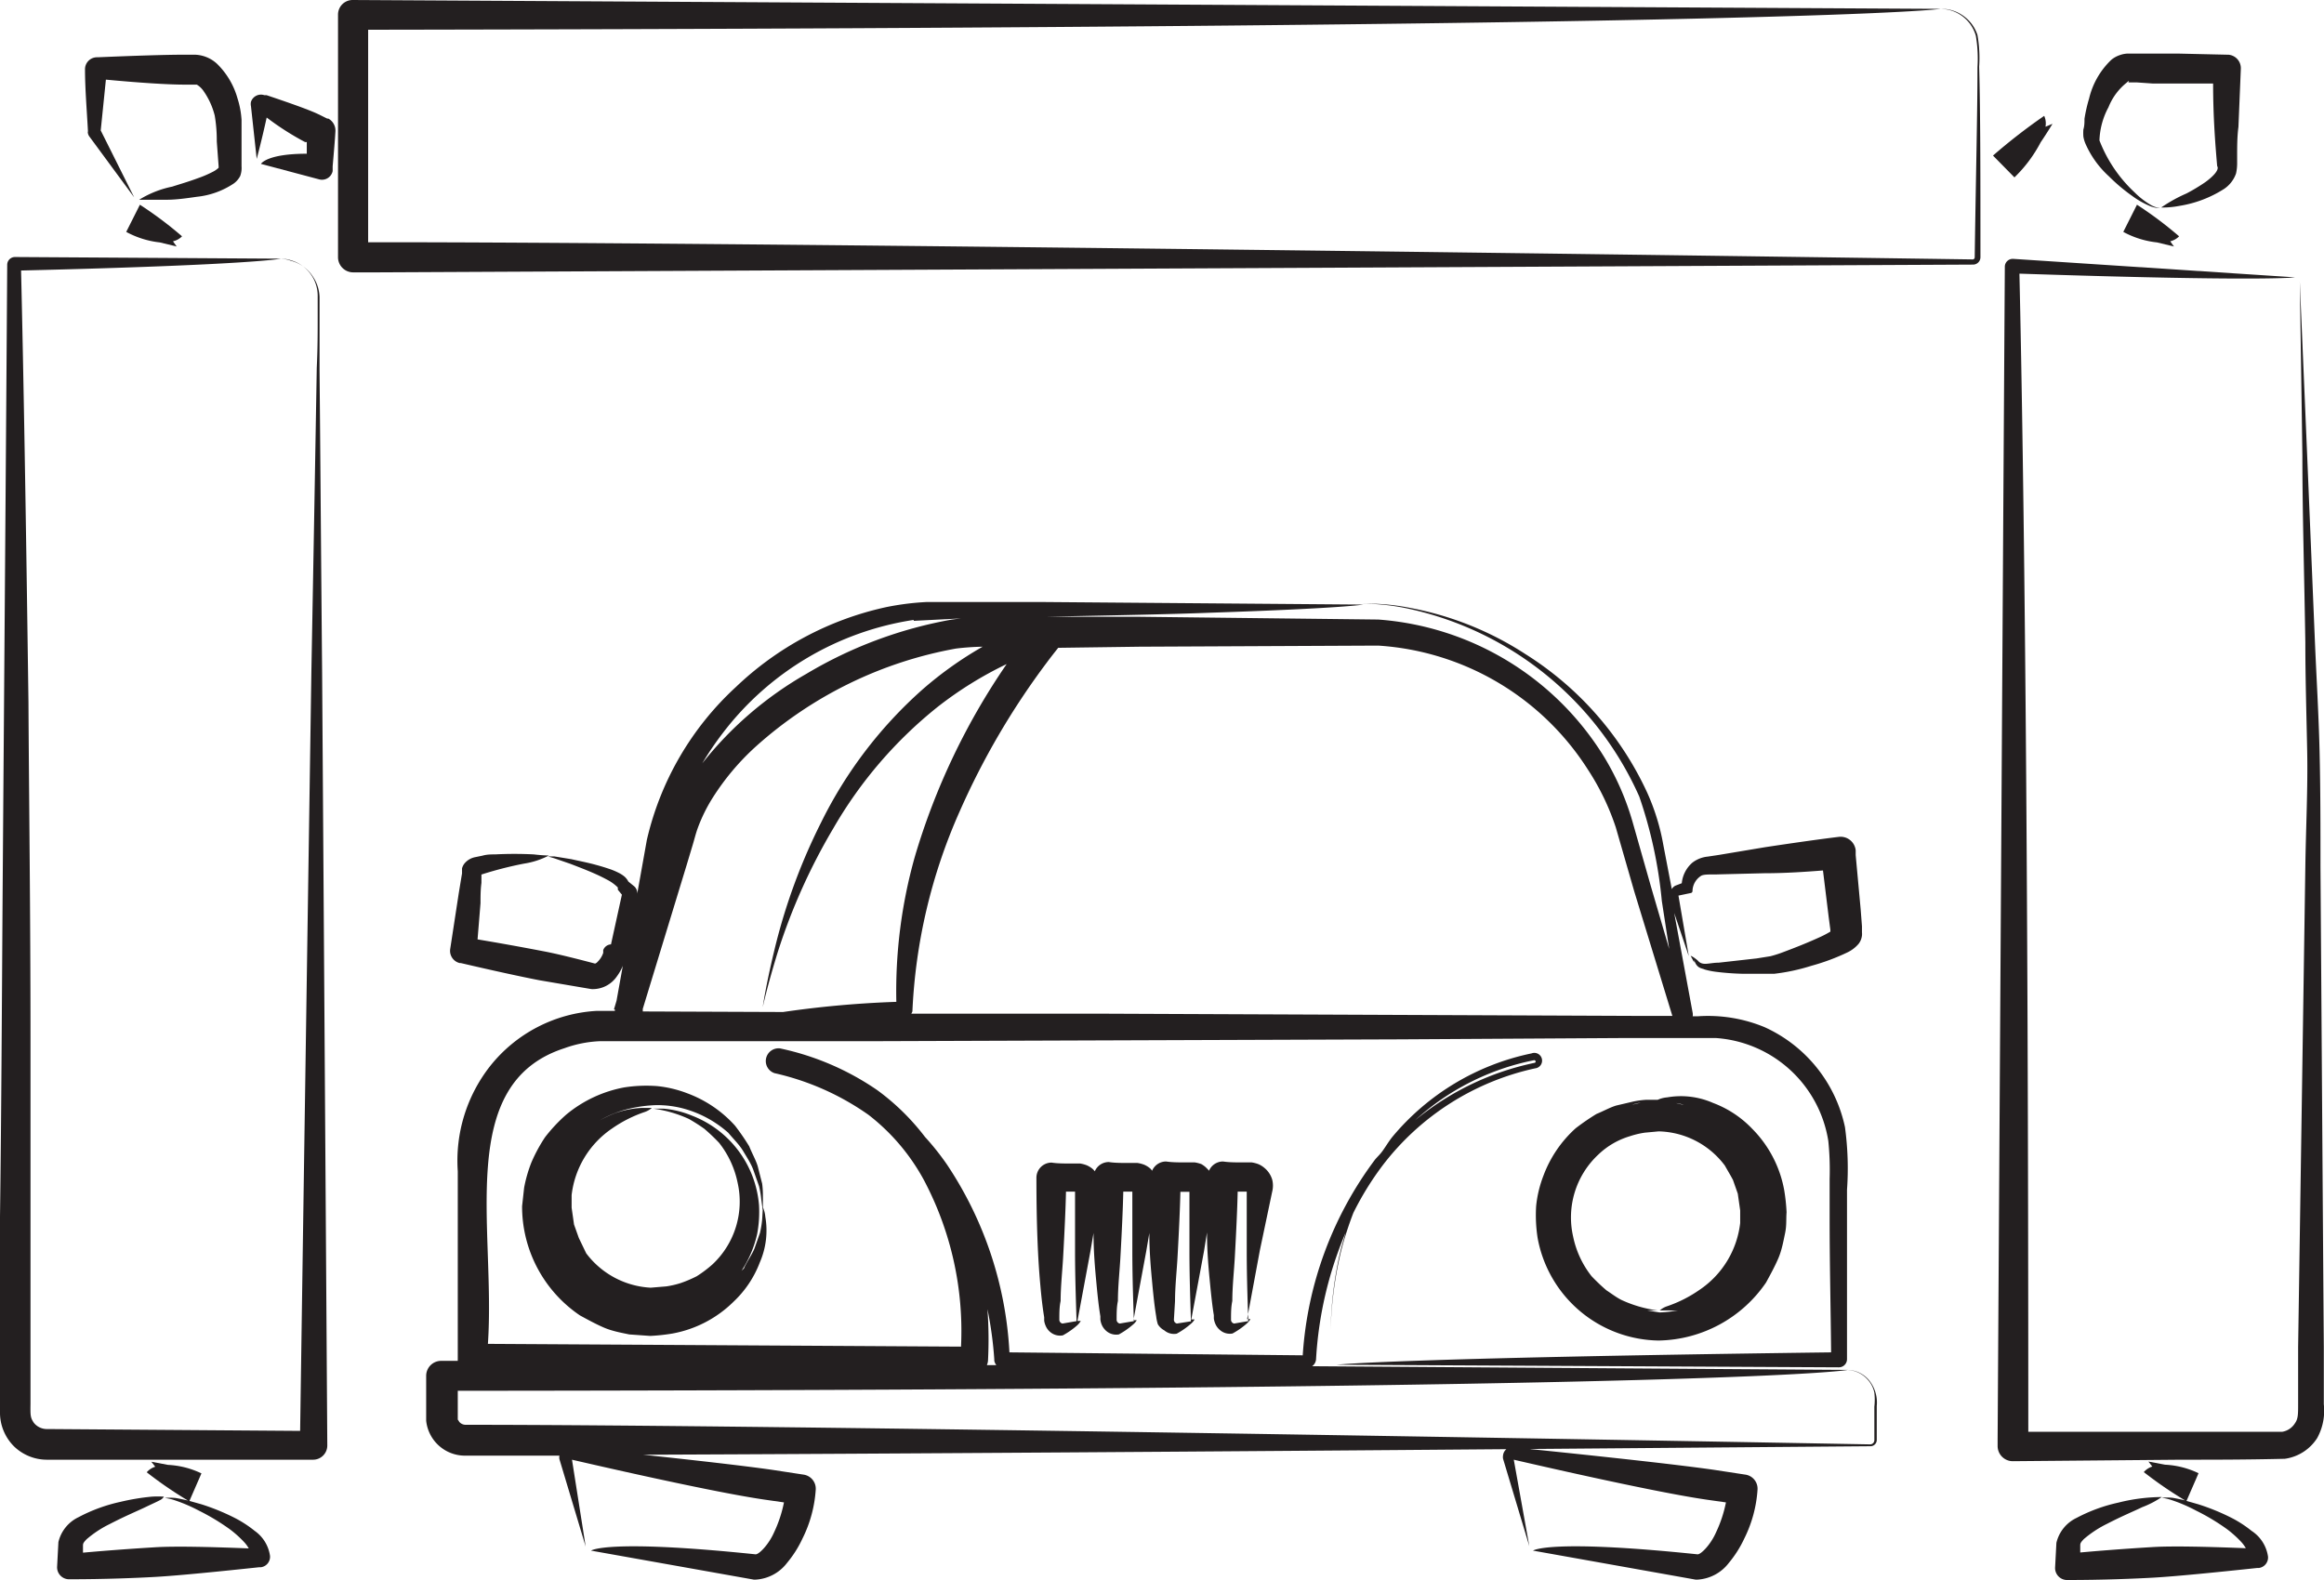
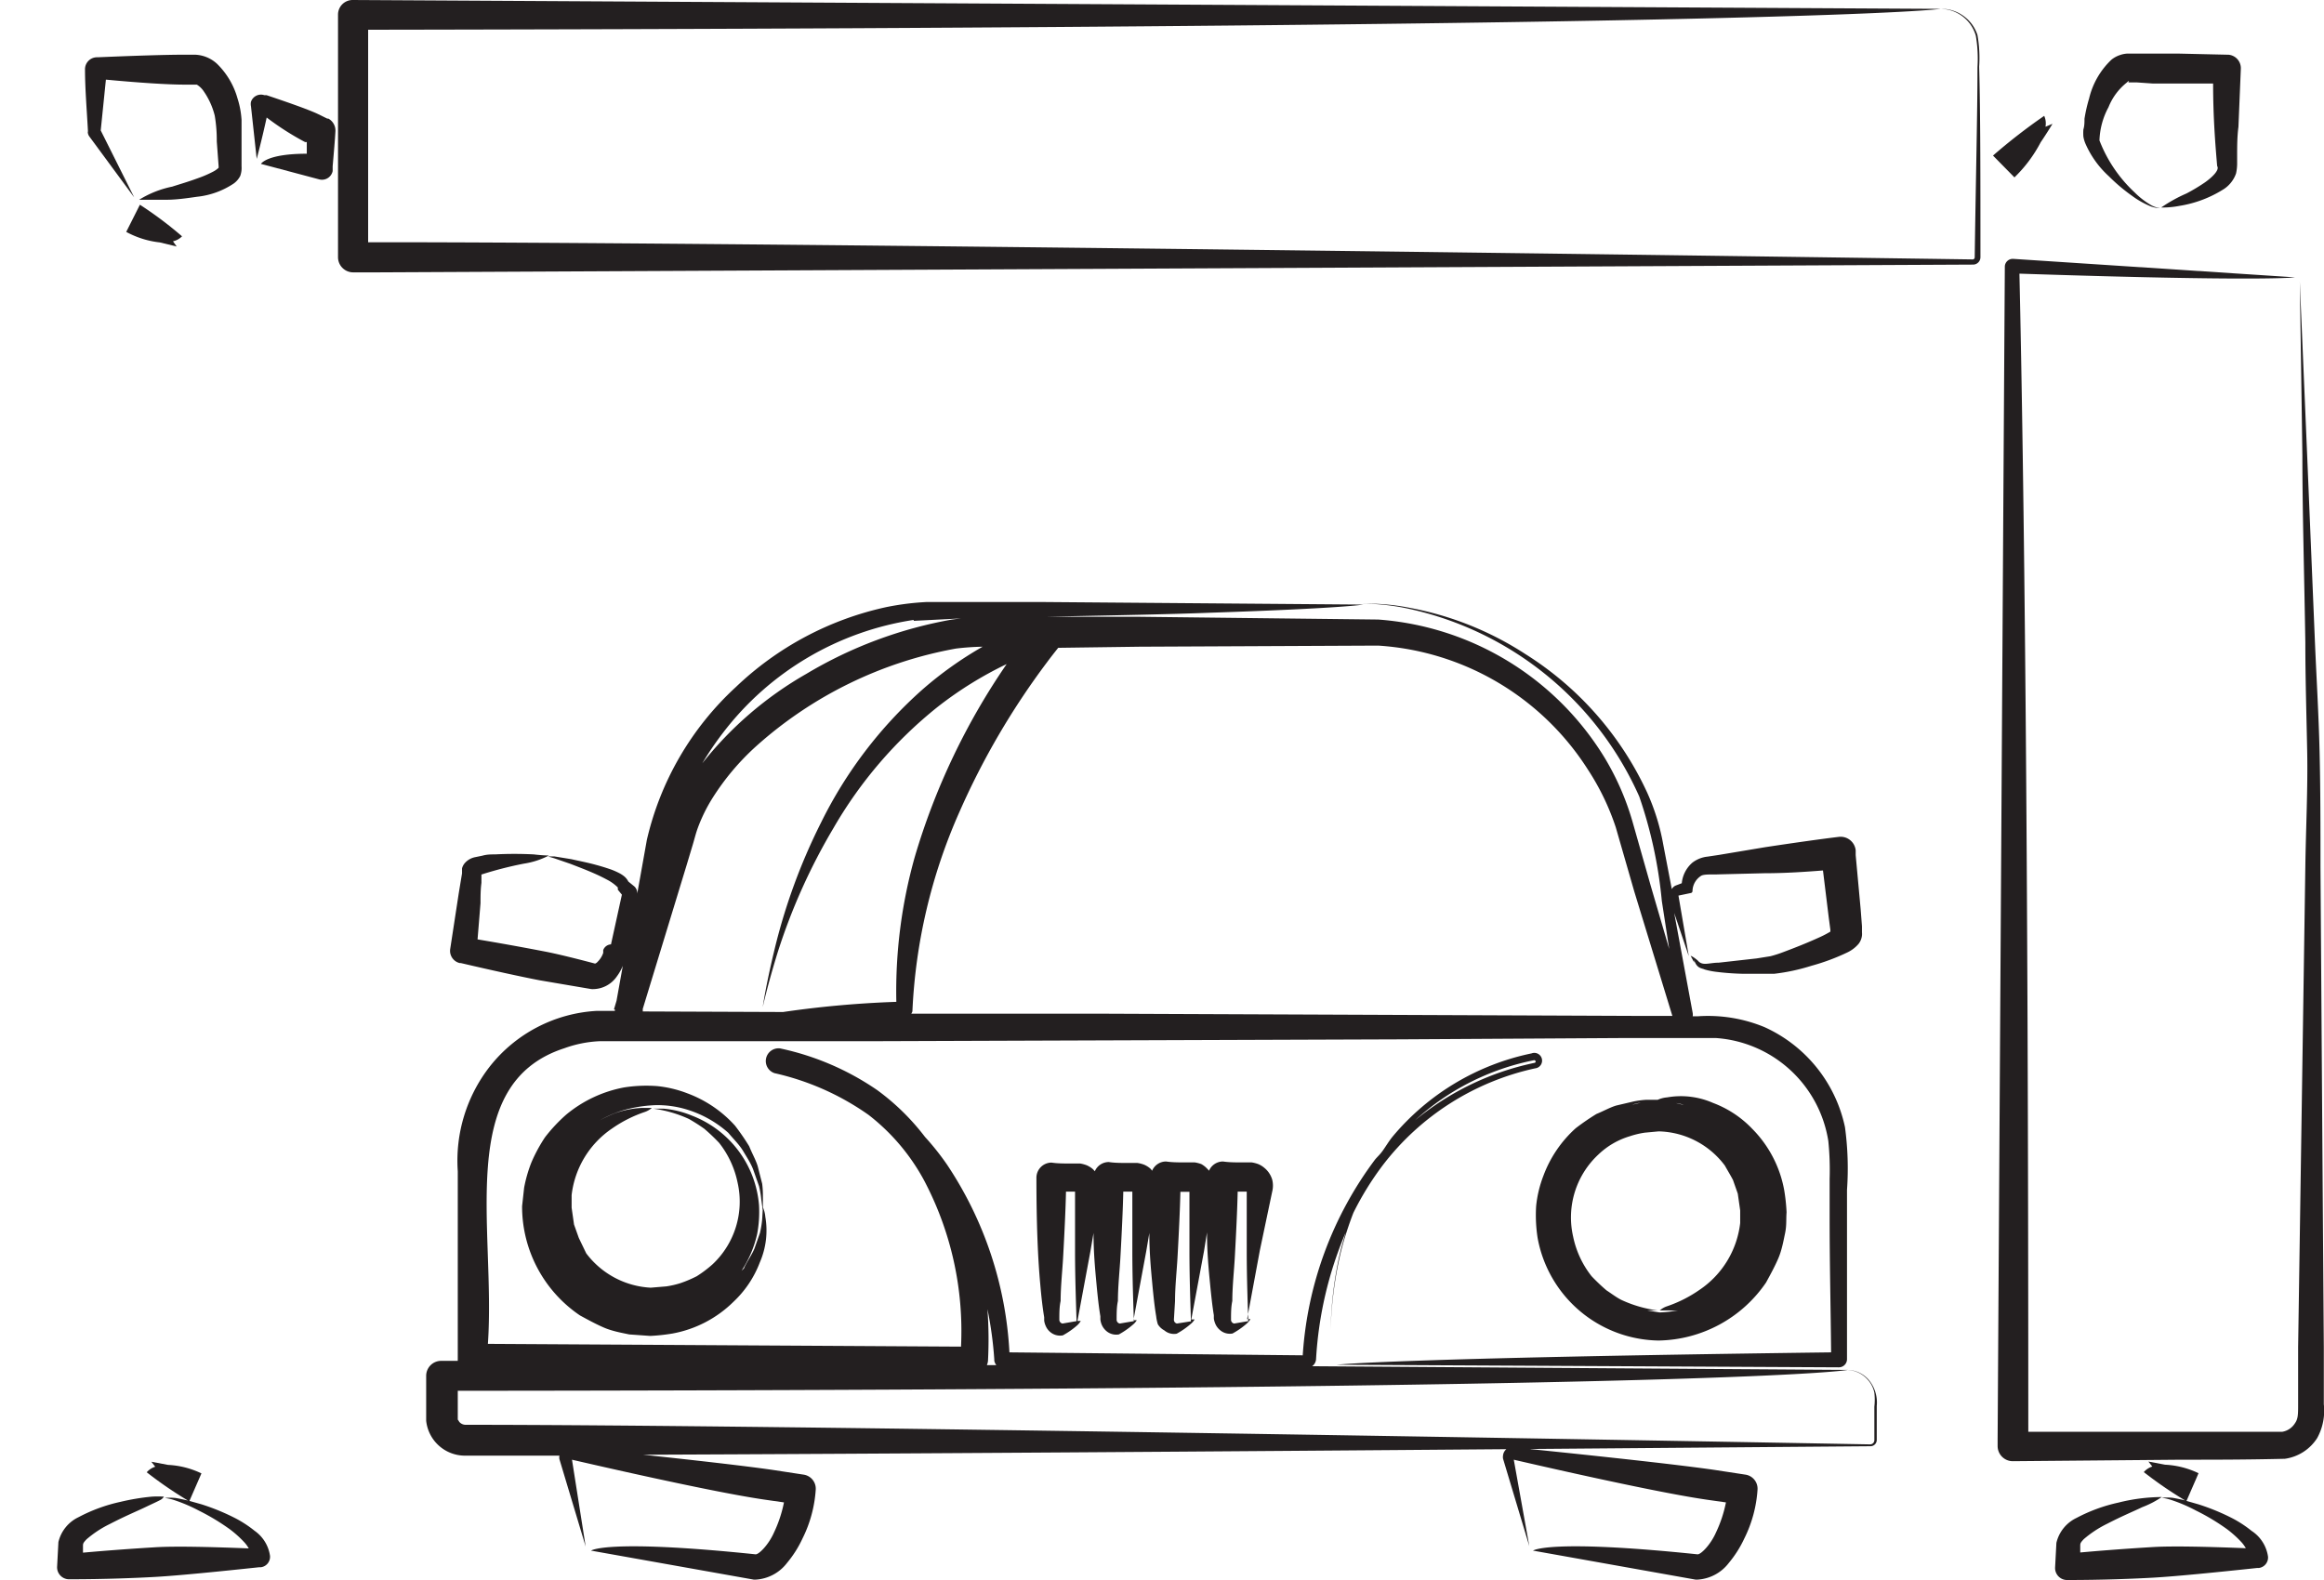
<svg xmlns="http://www.w3.org/2000/svg" id="Layer_1" data-name="Layer 1" viewBox="0 0 125.75 85.53">
  <defs>
    <style>.cls-1{fill:#231f20;}</style>
  </defs>
  <title>contactless_washing </title>
  <path class="cls-1" d="M101.09,74.65a1.56,1.56,0,0,0-1.17-.51,1.56,1.56,0,0,1,1.17.56,1.5,1.5,0,0,1,.33.67,3.34,3.34,0,0,1,0,.76c0,.52,0,1.13,0,1.81h0a.23.23,0,0,1-.23.23c-13.74-.25-59.12-1.06-76-1.06a.45.45,0,0,1-.34-.16s-.08-.14-.08-.11,0-.11,0-.19v-.18c0-.42,0-.8,0-1.2,70-.05,75.21-1.13,75.21-1.13L71,73.94a.51.51,0,0,0,.21-.37v0a20.51,20.51,0,0,1,1.6-6.86c-.1.36-.21.71-.28,1A20.53,20.53,0,0,0,72,72c0,.5,0,.88,0,1.14s0,.38,0,.38,0-.13,0-.38,0-.65,0-1.15a20.54,20.54,0,0,1,.57-4.3,18.47,18.47,0,0,1,.66-2.05,16.21,16.21,0,0,1,1.6-2.59,14.18,14.18,0,0,1,8.23-5.23.42.42,0,1,0-.19-.81,13.32,13.32,0,0,0-7.54,4.53c-.19.24-.33.48-.5.72s-.29.33-.43.5a19.78,19.78,0,0,0-3.91,10.59l-15.87-.16a20.2,20.2,0,0,0-3.37-10.15,13.9,13.9,0,0,0-1.2-1.51A12.58,12.58,0,0,0,47.47,59a14.63,14.63,0,0,0-5.26-2.26h0a.69.69,0,0,0-.3,1.34h0A14.21,14.21,0,0,1,47,60.34a11.2,11.2,0,0,1,3,3.54,17.45,17.45,0,0,1,2,9L26.4,72.73c.43-6.29-1.8-14.08,4.14-16a6.42,6.42,0,0,1,1.91-.38h6.46l8.24,0,28.58-.1,11.84-.07c1.83,0,3.67,0,5.3,0a6.62,6.62,0,0,1,6.06,5.58A15.48,15.48,0,0,1,99,63.8q0,1.07,0,2.11c0,2.57.06,5,.08,7.28-23.92.31-26.75.67-26.75.67L99.5,74a.44.44,0,0,0,.44-.44h0c0-1.93,0-3.94,0-6q0-1.55,0-3.16A16.49,16.49,0,0,0,99.83,61a7.69,7.69,0,0,0-4.35-5.41A8,8,0,0,0,91.89,55h-.3a.51.51,0,0,0,0-.18l-1-5.41.79,2.34-.56-3.28.67-.14a.11.11,0,0,0,.09-.11v0a1,1,0,0,1,.45-.81c.16-.12.66-.07,1-.09l2.42-.06c1.18,0,2.29-.08,3.19-.15l.31,2.53.09.68v.1a5.7,5.7,0,0,1-.64.33c-.66.3-1.3.55-1.86.76a6.5,6.5,0,0,1-.74.24l-.75.12L93,52.1c-.53,0-.88.2-1.14-.12v0c-.27-.23-.38-.25-.38-.25l.19.36,0-.13c.15.47.41.43.57.51a4,4,0,0,0,.58.12,14.07,14.07,0,0,0,1.44.11c.54,0,1.12,0,1.75,0a10.66,10.66,0,0,0,2-.43,11.6,11.6,0,0,0,1.94-.72,1.84,1.84,0,0,0,.61-.46.89.89,0,0,0,.19-.46,1,1,0,0,0,0-.18v-.09l0-.23-.07-.91-.27-2.94,0-.26a.82.82,0,0,0-.9-.73h0c-1,.12-2.41.32-4,.56L93,46.27l-.6.09a1.62,1.62,0,0,0-.83.33A1.68,1.68,0,0,0,91,47.8l-.34.13,0,0a.44.44,0,0,0-.2.19L90,45.72a11.92,11.92,0,0,0-.87-2.82,17.51,17.51,0,0,0-6.59-7.5,17.26,17.26,0,0,0-6.29-2.51,11.94,11.94,0,0,0-2.5-.22,12,12,0,0,1,2.49.28A17.79,17.79,0,0,1,88.7,43.11a24.28,24.28,0,0,1,1.22,5.65l.4,2.6-1-3.42-1-3.52A14.43,14.43,0,0,0,86.82,41a15.69,15.69,0,0,0-12.24-7.47l-12.93-.15-4.61,0h-.47c3.7-.08,6.65-.13,8.93-.22,7.22-.24,8.26-.44,8.26-.44l-17.49-.14-4,0c-.68,0-1.4,0-2.11,0a14.58,14.58,0,0,0-2.22.28,17,17,0,0,0-8.12,4.32A16.18,16.18,0,0,0,35,45.46l-.52,2.91v0a.49.49,0,0,0-.16-.4L34,47.71a.93.93,0,0,0-.21-.27,1.64,1.64,0,0,0-.27-.18,3.83,3.83,0,0,0-.45-.2c-.29-.1-.55-.18-.81-.25-.51-.14-1-.23-1.34-.31L30,46.35l-.35,0,.34.1.87.3c.36.14.79.3,1.27.51.23.1.48.22.72.35a2.31,2.31,0,0,1,.58.42v.12l.22.27-.59,2.69a.47.47,0,0,0-.42.31l0,.15a1.23,1.23,0,0,1-.3.48.33.33,0,0,1-.14.1c-1.1-.29-2.07-.53-2.75-.66-1.35-.26-2.53-.47-3.61-.65L26,48.88c0-.35,0-.72.05-1.1,0-.15,0-.3,0-.45a20.14,20.14,0,0,1,2.3-.59,4.31,4.31,0,0,0,1.35-.44s-.33,0-.82-.06a20.67,20.67,0,0,0-2.09,0c-.22,0-.44,0-.69.07l-.39.08a1,1,0,0,0-.55.31A.7.7,0,0,0,25,47v.09l0,.18-.06.36-.12.73-.46,3a.68.68,0,0,0,.51.76h.06c1.71.4,3.27.74,4.25.93l2.82.48H32a1.58,1.58,0,0,0,1.38-.69,2.71,2.71,0,0,0,.32-.57h0l-.34,1.89-.14.47h.05v.08h-1a7.93,7.93,0,0,0-5.76,3,8.29,8.29,0,0,0-1.74,5.68c0,3.52,0,6.68,0,9.39v.78a.86.86,0,0,0,0,.09h-.89a.81.81,0,0,0-.82.81h0c0,.93,0,1.58,0,2.43a2.11,2.11,0,0,0,2.08,1.89h5.13v0a.52.52,0,0,0,0,.19l1.42,4.73L30.95,79c3.64.84,8.33,1.87,10.56,2.18l.91.13a6.92,6.92,0,0,1-.54,1.63c-.3.68-.83,1.2-1,1.18-8.09-.84-8.9-.2-8.9-.2l8.81,1.57h.09a2.3,2.3,0,0,0,1.71-.91,5.93,5.93,0,0,0,.83-1.31,6.93,6.93,0,0,0,.72-2.67.77.77,0,0,0-.64-.79h0l-1.7-.26c-1.53-.22-4.27-.53-7-.82,13.12-.05,31.89-.18,46.71-.3a.5.5,0,0,0-.18.33.52.52,0,0,0,0,.19l1.42,4.73L81.91,79c3.64.84,8.33,1.87,10.56,2.18l.92.13a6.93,6.93,0,0,1-.54,1.63c-.3.68-.83,1.2-1,1.18-8.09-.84-8.9-.2-8.9-.2l8.8,1.57h.09a2.3,2.3,0,0,0,1.71-.91,6,6,0,0,0,.83-1.31,6.93,6.93,0,0,0,.72-2.67.77.77,0,0,0-.64-.79h0l-1.7-.26c-2.08-.3-6.39-.76-10-1.13l18.45-.15a.34.34,0,0,0,.34-.34q0-1.05,0-1.84A1.91,1.91,0,0,0,101.09,74.65ZM83,57.38a.08.08,0,0,1,.09.05.07.07,0,0,1-.05.09h0a14.92,14.92,0,0,0-6.47,3.11A13.45,13.45,0,0,1,83,57.38Zm16.8-6.77ZM25.62,47.11h0Zm9.16,7.63,0-.14,2.37-7.77.3-1c.11-.35.19-.7.3-1a8.68,8.68,0,0,1,.81-1.65,13.41,13.41,0,0,1,2.35-2.79,22.05,22.05,0,0,1,10.82-5.29A13.94,13.94,0,0,1,53.17,35a20,20,0,0,0-3.26,2.32,23.51,23.51,0,0,0-5.48,7.19,31.88,31.88,0,0,0-2.55,7c-.45,1.87-.61,3-.61,3s.25-1.16.82-3a32.43,32.43,0,0,1,3-6.68,23.31,23.31,0,0,1,5.63-6.56,20.14,20.14,0,0,1,3.75-2.33A36.74,36.74,0,0,0,49.5,46.37a26.83,26.83,0,0,0-1,7.85,55.59,55.59,0,0,0-6.13.55ZM61.66,35l12.91-.06a14.54,14.54,0,0,1,11.35,6.71,13.35,13.35,0,0,1,1.51,3.13l1,3.47,2.06,6.73H88.39l-28.91-.12-10.17,0s.05-.08.06-.13v0a29.8,29.8,0,0,1,2.55-10.8,40.88,40.88,0,0,1,4.72-8.07c.17-.23.38-.5.62-.8Zm-12.22-1.4L52,33.47l-.49.06a23.23,23.23,0,0,0-7.88,2.94A19.52,19.52,0,0,0,38,41.31a17,17,0,0,1,1.12-1.65A16,16,0,0,1,49.44,33.55Zm4,37.3a20.2,20.2,0,0,1,.36,2.67v.07a.55.55,0,0,0,.11.24H53.4a.76.76,0,0,0,.06-.24h0A22.36,22.36,0,0,0,53.43,70.86Z" />
  <path class="cls-1" d="M88.4,59.61l-.94.22c-.34.1-.69.3-1.08.46a12.91,12.91,0,0,0-1.12.77,6.5,6.5,0,0,0-1.75,2.58,6.26,6.26,0,0,0-.39,1.63A7.92,7.92,0,0,0,83.2,67a6.76,6.76,0,0,0,6.54,5.55,7.18,7.18,0,0,0,5.82-3.14c.24-.44.47-.86.66-1.3s.28-.94.37-1.37.05-.74.08-1.13a9.92,9.92,0,0,0-.13-1.21,6.31,6.31,0,0,0-1.72-3.3,5.68,5.68,0,0,0-2.13-1.41,4.32,4.32,0,0,0-2.48-.3,1.57,1.57,0,0,0-.51.13h0l-.6,0A4.85,4.85,0,0,0,88.4,59.61Zm0,.15a2,2,0,0,1,.38-.08l-.47.11Zm.36,11.1-.13,0a2.77,2.77,0,0,0,.51.06l.55,0a6.7,6.7,0,0,1-1.94-.56c-.27-.13-.54-.34-.83-.53a10.93,10.93,0,0,1-.8-.76,5.12,5.12,0,0,1-1-2.15,4.65,4.65,0,0,1,1.36-4.43,4.2,4.2,0,0,1,1.72-1A4.66,4.66,0,0,1,89,61.3l.75-.07a4.6,4.6,0,0,1,3.58,1.85c.15.27.31.53.44.78l.26.74.13.91q0,.33,0,.68a5.05,5.05,0,0,1-2.19,3.61,7,7,0,0,1-1.78.9,1.13,1.13,0,0,0-.38.22l.52,0a2.7,2.7,0,0,0,.47,0,6.87,6.87,0,0,1-1,.11Zm2.35-11.06-.42-.1a1.9,1.9,0,0,1,.34.07Zm-.51-.11h0Zm-.52-.07-.38,0-.37,0,.35,0Z" />
  <path class="cls-1" d="M68.84,64.48a1.33,1.33,0,0,0,0-.63,1.29,1.29,0,0,0-.42-.64,1.24,1.24,0,0,0-.34-.21,1.84,1.84,0,0,0-.35-.09l-.41,0c-.44,0-.82,0-1.14-.05a.82.82,0,0,0-.76.5,1.09,1.09,0,0,0-.1-.11A1.27,1.27,0,0,0,65,63a1.84,1.84,0,0,0-.35-.09l-.41,0c-.44,0-.82,0-1.14-.05a.82.82,0,0,0-.76.5,1,1,0,0,0-.1-.12,1.29,1.29,0,0,0-.34-.21,1.8,1.8,0,0,0-.35-.09l-.41,0c-.44,0-.83,0-1.14-.05a.82.82,0,0,0-.76.5,1.22,1.22,0,0,0-.11-.12,1.29,1.29,0,0,0-.34-.21,1.85,1.85,0,0,0-.34-.09l-.41,0c-.44,0-.83,0-1.14-.05a.82.82,0,0,0-.82.82h0v0c0,2.52.08,4.39.21,5.79.06.7.13,1.28.21,1.76l0,.18a1,1,0,0,0,.07.26.88.88,0,0,0,.27.37.82.82,0,0,0,.67.17h0a4.18,4.18,0,0,0,.75-.52v0a1,1,0,0,0,.22-.26l-.18,0L59,67.73l.17-1c0,1.07.09,2,.16,2.75s.13,1.28.21,1.76l0,.17a1.08,1.08,0,0,0,.06.25.92.92,0,0,0,.27.38.82.82,0,0,0,.67.18h0a4.25,4.25,0,0,0,.75-.52v0a.93.93,0,0,0,.22-.25l-.18,0,.69-3.72.17-1c0,1.07.09,2,.16,2.75s.13,1.28.21,1.76a2.39,2.39,0,0,0,.09.43A.91.91,0,0,0,63,72a.81.81,0,0,0,.67.18h0a4.19,4.19,0,0,0,.75-.52v0a.93.93,0,0,0,.22-.25l-.18,0,.69-3.71.16-1c0,1.06.09,2,.16,2.72s.13,1.28.21,1.76l0,.18a1.12,1.12,0,0,0,.07.26.9.9,0,0,0,.27.37.81.81,0,0,0,.67.18h0a4.2,4.2,0,0,0,.75-.52v0a1,1,0,0,0,.22-.26l-.18,0,.69-3.72Zm-10.67-.15h0S58.17,64.26,58.17,64.33Zm-.68,7.3a.21.21,0,0,1-.17-.22c0-.33,0-.68.07-1,0-.81.1-1.67.14-2.46.07-1.27.13-2.52.15-3.46h.49c0,.92,0,2.09,0,3.25,0,1.62.07,3.2.08,3.76Zm3.78-7.29h0S61.27,64.26,61.27,64.33Zm-.68,7.29a.21.21,0,0,1-.17-.22c0-.33,0-.68.07-1,0-.81.1-1.67.14-2.46.07-1.27.13-2.52.15-3.46h.49c0,.92,0,2.09,0,3.25,0,1.62.07,3.2.08,3.76Zm3.78-7.29h0S64.36,64.26,64.37,64.33Zm-.69,7.29a.21.21,0,0,1-.16-.22l.06-1c0-.81.1-1.67.14-2.46.07-1.27.13-2.52.15-3.45h.49c0,.92,0,2.09,0,3.25,0,1.62.07,3.19.08,3.76Zm3.78-7.29h0S67.46,64.26,67.46,64.33Zm-.68,7.29a.21.21,0,0,1-.17-.22c0-.33,0-.68.07-1,0-.81.1-1.67.14-2.46.07-1.27.13-2.52.15-3.46h.49c0,.92,0,2.09,0,3.25,0,1.62.07,3.2.08,3.76Z" />
  <path class="cls-1" d="M41.24,64.06,41,63.12c-.1-.34-.3-.68-.46-1.08a12.4,12.4,0,0,0-.77-1.12,6.52,6.52,0,0,0-2.58-1.75,6.3,6.3,0,0,0-1.63-.39,7.82,7.82,0,0,0-1.78.07,6.88,6.88,0,0,0-3.15,1.48,8.72,8.72,0,0,0-1.14,1.22,8.55,8.55,0,0,0-.74,1.37,7.45,7.45,0,0,0-.39,1.36l-.11,1a7.12,7.12,0,0,0,3.13,5.91c.44.24.86.47,1.3.66s.94.28,1.37.37l1.13.08a10,10,0,0,0,1.21-.13,6.31,6.31,0,0,0,3.3-1.72,5.67,5.67,0,0,0,1.42-2.12,4.33,4.33,0,0,0,.3-2.48,1.56,1.56,0,0,0-.13-.51h0s0-.23,0-.6A4.86,4.86,0,0,0,41.24,64.06Zm0,1.94a5.23,5.23,0,0,1-.12.73l-.3.85c-.13.31-.35.62-.54,1,0,.07-.11.14-.16.2a6,6,0,0,0,.85-2,6.52,6.52,0,0,0,.1-1.55,5.68,5.68,0,0,0-3.65-4.86A5.13,5.13,0,0,0,35.89,60l-.55,0a6.7,6.7,0,0,1,1.94.56,9.79,9.79,0,0,1,.83.53,10.5,10.5,0,0,1,.8.76,5.13,5.13,0,0,1,1,2.15,4.65,4.65,0,0,1-1.36,4.43,6.55,6.55,0,0,1-.85.64,6.65,6.65,0,0,1-.87.37,4.83,4.83,0,0,1-.78.18l-.84.07a4.67,4.67,0,0,1-3.49-1.86L31.32,67l-.26-.73-.13-.91c0-.22,0-.45,0-.68a5.05,5.05,0,0,1,2.18-3.6,7,7,0,0,1,1.78-.9,1.12,1.12,0,0,0,.38-.22l-.52,0a5.07,5.07,0,0,0-1.48.29,7.54,7.54,0,0,0-.81.38A5.91,5.91,0,0,1,34.06,60a7.47,7.47,0,0,1,1.43-.19A5.5,5.5,0,0,1,37,60a6,6,0,0,1,2.41,1.31c.28.34.59.63.81,1s.41.65.54,1l.31.88a4.86,4.86,0,0,1,.12.7l.08.6Z" />
-   <path class="cls-1" d="M17.29,20c0-1,0-2,0-2.77q0-.62,0-1.15A2.08,2.08,0,0,0,16.95,15a2,2,0,0,0-1.22-.89A1.77,1.77,0,0,0,15.2,14a1.78,1.78,0,0,1,.52.08A2,2,0,0,1,17.19,16q0,.52,0,1.14c0,.81,0,1.73-.05,2.76-.07,4.15-.17,9.91-.29,16.36-.2,13.35-.44,29.41-.61,41.18l-13.67-.1A.9.9,0,0,1,1.83,77c-.18-.27-.19-.37-.18-1q0-1.57,0-3.09,0-3,0-5.93c0-3.83,0-7.44,0-10.88,0-6.69-.08-12.67-.11-18.11C1.4,27.63,1.27,20.1,1.14,14.64,13.66,14.34,15.2,14,15.2,14L.82,13.91a.42.42,0,0,0-.43.42h0C.33,23.66.23,36.48.14,48.55.1,54.69.07,60.63,0,65.86,0,68.51,0,71,0,73.21c0,1.12,0,2.18,0,3.18a2.58,2.58,0,0,0,.76,1.89A2.56,2.56,0,0,0,2.55,79l14.38,0a.77.77,0,0,0,.78-.77h0c-.08-12.32-.19-28.59-.28-41.82C17.37,29.85,17.33,24.09,17.29,20Z" />
  <path class="cls-1" d="M13.78,82.85a6.33,6.33,0,0,0-1-.66,11.81,11.81,0,0,0-1.89-.78l-.64-.18.65-1.49a4.71,4.71,0,0,0-1.81-.46l-.9-.17.21.27a1,1,0,0,0-.46.3,21.55,21.55,0,0,0,2.23,1.53c-.26-.06-.49-.11-.68-.14a3,3,0,0,0-.58,0,2.69,2.69,0,0,1,.56.13,8.59,8.59,0,0,1,1.3.56,11.9,11.9,0,0,1,1.66,1,5.86,5.86,0,0,1,.8.72,1.81,1.81,0,0,1,.23.32c-2-.08-4-.13-5.09-.06-1.48.09-2.76.19-3.88.29,0-.12,0-.22,0-.35s0-.17.19-.37a5.85,5.85,0,0,1,1.26-.83c.83-.43,1.46-.69,1.9-.9s.71-.33.87-.42A.56.56,0,0,0,8.87,81a4.76,4.76,0,0,0-.67,0,12.12,12.12,0,0,0-1.68.28,8.83,8.83,0,0,0-2.27.83,2,2,0,0,0-1.09,1.35l-.07,1.33a.65.65,0,0,0,.61.68h.11c1.85,0,3.61-.07,4.64-.13,1.21-.07,3.41-.29,5.57-.52h.09a.57.57,0,0,0,.5-.62A2,2,0,0,0,13.78,82.85Z" />
  <path class="cls-1" d="M121.83,82.85a6.31,6.31,0,0,0-1-.66,11.84,11.84,0,0,0-1.89-.78l-.63-.18.54-1.24.11-.26h0a4.7,4.7,0,0,0-1.81-.46l-.9-.17.21.27a1,1,0,0,0-.46.3,21.31,21.31,0,0,0,2.23,1.53c-.26-.06-.5-.11-.69-.14a3,3,0,0,0-.58,0,2.7,2.7,0,0,1,.56.13,8.53,8.53,0,0,1,1.3.56,11.83,11.83,0,0,1,1.67,1,5.87,5.87,0,0,1,.8.72,1.84,1.84,0,0,1,.23.32c-2-.08-4-.13-5.08-.06-1.48.09-2.76.19-3.88.29,0-.12,0-.22,0-.35s0-.17.19-.37a5.91,5.91,0,0,1,1.26-.83c.83-.43,1.47-.69,1.9-.9a5,5,0,0,0,1.06-.55,9.8,9.8,0,0,0-2.34.3,8.86,8.86,0,0,0-2.27.83,2,2,0,0,0-1.09,1.35l-.07,1.33a.65.65,0,0,0,.61.68h.11c1.85,0,3.61-.07,4.64-.13,1.21-.07,3.41-.29,5.57-.52h.09a.57.57,0,0,0,.5-.62A2,2,0,0,0,121.83,82.85Z" />
  <path class="cls-1" d="M9.85,12.79a20.7,20.7,0,0,0-2.28-1.71l-.74,1.47a4.92,4.92,0,0,0,1.82.57l.91.22-.2-.28A1,1,0,0,0,9.85,12.79Z" />
  <path class="cls-1" d="M4.75,7.14a.43.43,0,0,0,.08.24l2.43,3.3L5.45,7.06l.28-2.75c1.71.16,3.3.27,4.27.27h.65c0-.07,0,0,0,0s0,0,0,0a1.21,1.21,0,0,1,.38.37,4,4,0,0,1,.59,1.31,8,8,0,0,1,.11,1.39L11.83,9v.08h0a1.3,1.3,0,0,1-.28.2,6,6,0,0,1-.83.36c-.54.2-1,.33-1.4.46a5.45,5.45,0,0,0-1.79.71s.6,0,1.51,0c.46,0,1-.07,1.61-.16a4.39,4.39,0,0,0,2-.72A1.15,1.15,0,0,0,13,9.52,1.28,1.28,0,0,0,13.07,9l0-.51c0-.35,0-.69,0-1s0-.65,0-1a4.79,4.79,0,0,0-.22-1.17,4.19,4.19,0,0,0-1.11-1.87,1.85,1.85,0,0,0-1.2-.49H10c-1.05,0-2.83.06-4.72.14H5.22a.65.65,0,0,0-.62.68h0c0,1,.1,2.22.16,3.33Zm7.33,2Z" />
  <path class="cls-1" d="M125.74,76q0-1.5,0-3.06c-.06-8.2-.12-17.39-.18-26,0-2.14,0-4.25-.05-6.29s-.17-4-.25-5.89l-.42-10.09-.4-9.43s.06,3.69.14,9.43c0,2.91.1,6.35.16,10.09,0,1.89.06,3.87.1,5.89s-.07,4.14-.1,6.26c-.13,8.79-.27,18-.39,26q0,1.56,0,3.06c0,.59,0,.82-.18,1.07a1,1,0,0,1-.69.45l-5.45,0-8.28,0c0-32.51-.23-51.59-.48-62.68,13.28.44,14.91.2,14.91.2l-15.24-1a.43.43,0,0,0-.46.4v0c-.12,18.92-.31,50.54-.39,63.48v.37a.82.82,0,0,0,.82.82h0L118,79c1.79,0,3.52,0,5.63-.05a2.48,2.48,0,0,0,1.75-1.12A3.07,3.07,0,0,0,125.74,76Z" />
  <path class="cls-1" d="M107,1.9a2.05,2.05,0,0,0-.85-1.1A2,2,0,0,0,105,.48a2,2,0,0,1,1.1.34,2,2,0,0,1,.81,1.11A7.37,7.37,0,0,1,107,3.64c0,2.47-.09,6-.15,10.29a.11.11,0,0,1-.11.11c-22.91-.33-68-.93-86.29-.93h-.53c0-4,0-7.87,0-11.5C98.88,1.49,105,.48,105,.48L19.08,0a.79.79,0,0,0-.79.78h0c0,5.17,0,9.59,0,13.14a.82.82,0,0,0,.82.82h1.36l86.29-.42a.4.4,0,0,0,.4-.4h0c0-4.33,0-7.86-.07-10.31A7.2,7.2,0,0,0,107,1.9Z" />
  <path class="cls-1" d="M17.77,6.42l-.06,0-.55-.27c-.57-.26-1.67-.64-2.74-1l-.12,0a.57.57,0,0,0-.72.36.58.58,0,0,0,0,.24l.31,2.85s.27-1,.54-2.24a15,15,0,0,0,2.08,1.33l.09,0c0,.22,0,.43,0,.63-2.18,0-2.48.55-2.48.55l3.16.84A.59.59,0,0,0,18,9.26l0-.09V9c.06-.69.12-1.37.15-1.9A.74.74,0,0,0,17.77,6.42Z" />
  <path class="cls-1" d="M110.42,7.7c.36-.53.64-1,.64-1l-.38.16a1,1,0,0,0-.07-.59,31.12,31.12,0,0,0-2.77,2.15h0L109,9.6A7.41,7.41,0,0,0,110.42,7.7Z" />
-   <path class="cls-1" d="M117.91,12.79a20.71,20.71,0,0,0-2.28-1.71l-.74,1.47a4.9,4.9,0,0,0,1.83.57l.91.22-.2-.28A1,1,0,0,0,117.91,12.79Z" />
  <path class="cls-1" d="M115.09,4.45h0Z" />
  <path class="cls-1" d="M112.84,7.77a5.2,5.2,0,0,0,1.27,1.77,9.7,9.7,0,0,0,1.27,1.07,4.62,4.62,0,0,0,1,.56,1.66,1.66,0,0,0,.51.1,1.52,1.52,0,0,1-.48-.16,4.32,4.32,0,0,1-.91-.7,7.56,7.56,0,0,1-1.9-2.81,4.05,4.05,0,0,1,.49-1.8,3.21,3.21,0,0,1,1-1.34h0c-.08.07.2-.2.07,0l.46,0,.86.06c.54,0,1,0,1.41,0l1.86,0c0,1.83.12,3.31.22,4.47.15.22-.32.64-.66.88a9.87,9.87,0,0,1-1,.6,8.14,8.14,0,0,0-1.37.76,4.77,4.77,0,0,0,1-.09,6.31,6.31,0,0,0,2.41-.92,1.67,1.67,0,0,0,.64-.83,2.51,2.51,0,0,0,.06-.52l0-.39c0-.54,0-1.08.07-1.61l.13-3.15a.73.73,0,0,0-.7-.76h-.06l-2.64-.06-1.41,0-.86,0-.46,0a1.39,1.39,0,0,0-.41.08,1.45,1.45,0,0,0-.46.25,4.24,4.24,0,0,0-1.21,2.1,8.23,8.23,0,0,0-.25,1.1c0,.19,0,.38-.06.58a2.56,2.56,0,0,0,0,.38A1.69,1.69,0,0,0,112.84,7.77Z" />
</svg>